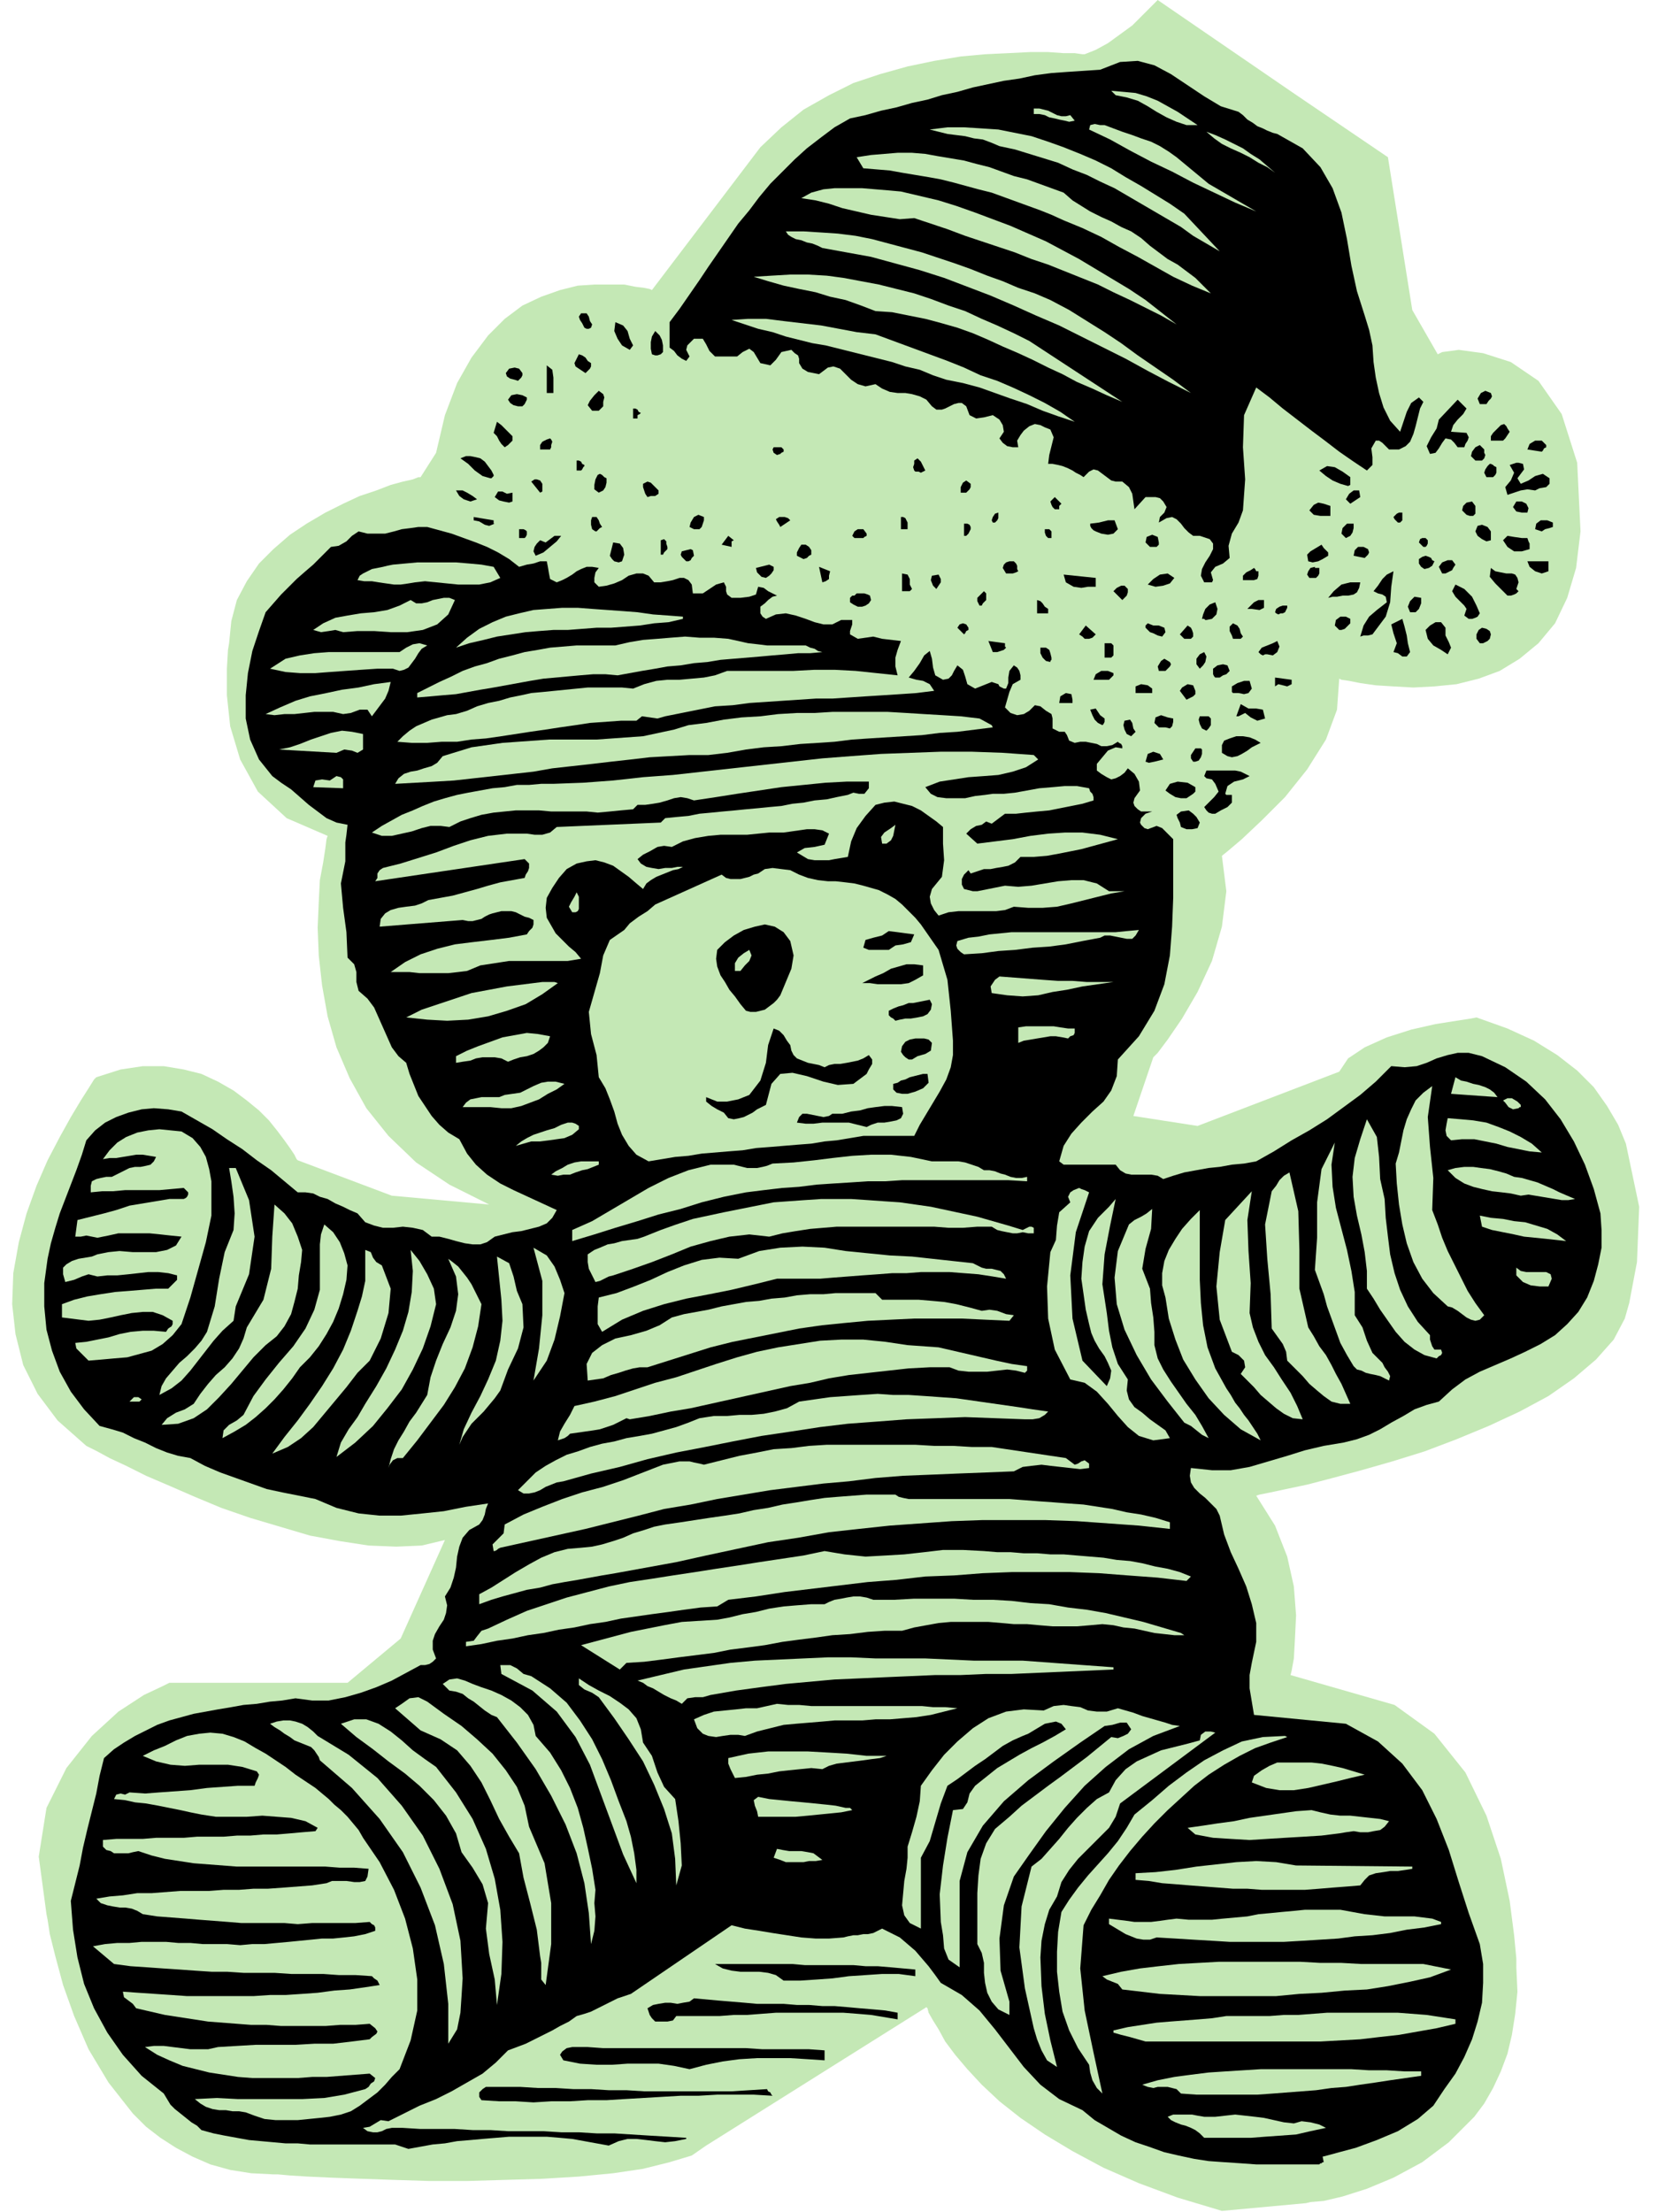
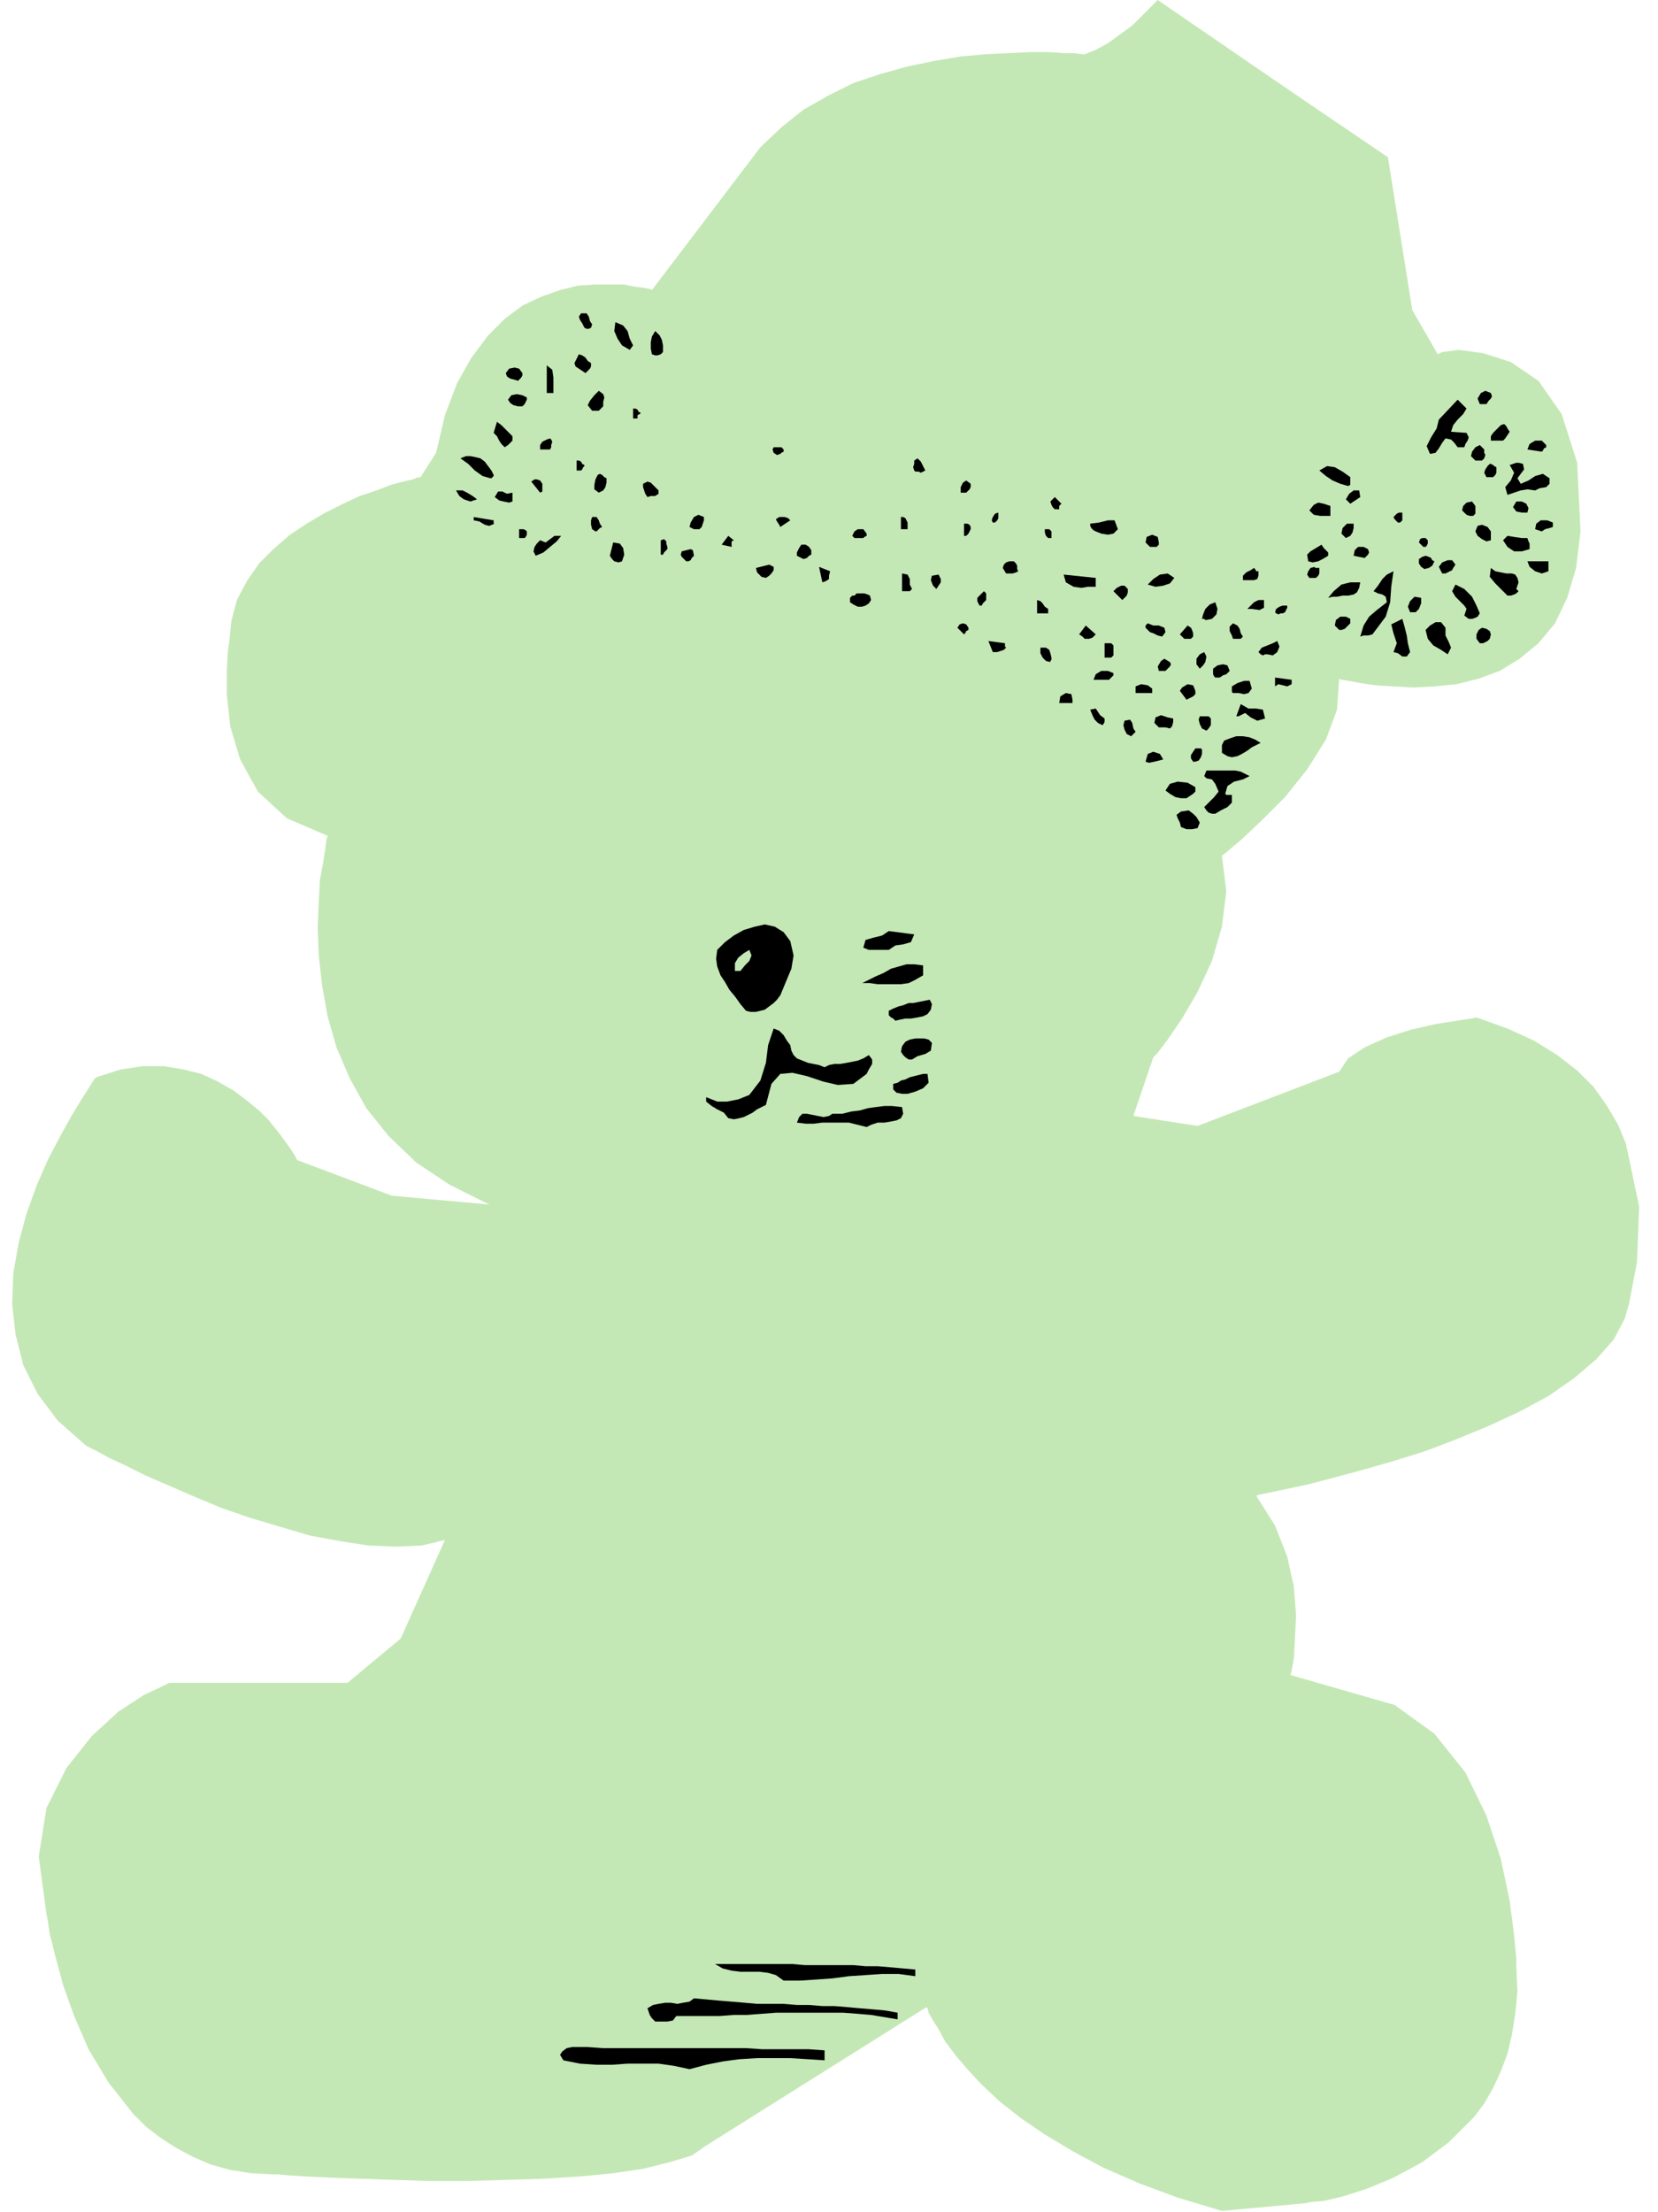
<svg xmlns="http://www.w3.org/2000/svg" width="1.497in" height="1.997in" fill-rule="evenodd" stroke-linecap="round" preserveAspectRatio="none" viewBox="0 0 1498 1998">
  <style>.pen1{stroke:none}.brush2{fill:#c4e8b5}.brush3{fill:#000}</style>
  <path d="m1135 1351 3-1 10-2 14-3 19-4 23-6 26-7 28-8 29-9 29-11 29-12 28-13 26-14 23-16 20-17 16-18 10-19 4-14 7-37 2-50-12-57-7-17-10-17-12-17-15-15-18-14-21-13-24-11-28-10-5 1-13 2-19 3-22 5-22 7-20 9-15 10-8 12-128 49-58-9 18-53 4-4 9-12 13-19 14-24 13-28 9-31 4-32-4-32 5-4 13-11 18-17 21-21 20-25 17-27 10-27 2-28 2 1 7 1 10 2 14 2 16 1 18 1 19-1 20-2 20-5 19-7 18-11 17-14 15-18 11-23 8-27 4-33-3-62-14-44-21-30-25-17-25-8-22-3-15 2-4 2-23-40-22-138-84-57-124-85-2 2-5 5-7 7-9 9-11 8-11 8-11 6-10 4h-2l-7-1h-10l-14-1h-16l-20 1-21 1-22 2-24 4-24 5-25 7-24 8-22 11-23 13-20 16-19 18-98 129-2-1-5-1-8-1-10-2h-27l-15 1-16 4-17 6-17 8-16 12-15 15-15 20-13 23-11 29-8 34-14 22h-2l-5 2-9 2-11 3-13 5-15 5-15 7-16 8-17 10-15 10-15 13-13 13-11 16-9 17-5 19-2 20-1 6-1 17v24l3 28 9 30 16 29 26 24 37 16-1 3-1 8-2 13-3 16-1 20-1 23 1 25 3 27 5 28 8 28 12 28 15 27 20 25 25 24 30 20 36 18-88-8-85-32-1-1-2-4-4-6-5-7-6-8-8-10-9-9-11-9-12-9-14-8-15-7-16-4-18-3h-19l-20 3-22 7-2 2-5 8-7 11-9 15-10 18-11 21-10 23-9 25-7 26-5 28-1 28 3 27 7 28 13 26 18 24 26 23 2 1 8 4 11 6 15 7 18 9 21 9 23 10 24 10 26 9 27 8 27 8 27 5 26 4 25 1 23-1 21-5-40 89-48 40H153l-6 3-17 8-23 15-24 22-23 29-18 36-7 44 7 52 1 5 2 13 5 20 7 26 10 28 13 30 18 30 22 28 12 12 13 10 14 9 15 8 16 7 18 5 19 3 20 1h4l11 1 16 1 22 1 27 1 29 1 32 1h34l34-1 34-1 33-2 31-3 27-4 24-6 20-6 13-9 199-125 1 1 1 4 4 7 5 8 6 11 9 12 11 13 13 14 16 15 19 15 22 15 25 15 28 15 32 14 35 13 40 12 76-7 4-1 12-1 17-4 22-7 24-10 26-14 24-18 23-23 9-12 8-14 7-15 6-16 4-17 3-19 2-20-1-22v-8l-2-21-4-31-8-38-13-39-19-39-28-35-36-26-94-27 1-4 2-11 1-18 1-21-2-26-6-27-11-28-17-27z" class="pen1 brush2" />
-   <path d="m1195 1948 4-1 11-3 15-4 19-7 19-8 18-11 14-12 10-15 10-14 8-15 7-16 5-16 4-17 1-18v-17l-3-18-10-28-9-28-9-29-11-28-13-26-18-24-22-20-29-16-83-8-2-12-2-12v-12l2-11 4-19v-17l-4-17-5-16-7-16-7-15-6-16-4-17-3-6-5-5-5-5-5-4-5-5-3-5-1-6 1-7 19 2h17l17-3 17-5 17-5 16-5 17-4 18-3 12-3 11-4 10-5 10-6 11-6 10-6 11-4 11-3 12-11 12-9 13-7 14-6 14-6 13-6 14-7 13-8 11-10 10-11 8-13 6-15 4-15 3-15v-16l-1-15-6-22-8-22-10-21-12-20-14-18-17-16-19-13-21-10-12-3h-10l-9 2-10 3-9 4-9 3-11 1-12-1-14 14-14 12-15 11-15 11-16 10-16 9-16 10-16 9-11 2-11 1-11 2-10 1-11 2-11 2-10 3-9 3-5-3-6-1h-18l-5-1-5-3-4-5h-47l-4-3 4-14 7-11 9-10 10-10 10-9 7-10 5-13 1-15 19-21 14-23 9-24 5-26 2-26 1-26v-53l-5-5-5-5-5-2-8 3-3-1-3-3-1-2 1-4 2-2 2-2 3-1 3-1h-10l-3-2-3-3-1-3 1-4 5-7-1-8-4-7-6-5-3 4-4 3-4 2-4 1-4-2-5-3-4-3v-6l5-6 5-6 7-3 6 1v-2l-1-2-2-1-1-1-5 3-5 1h-5l-4-2-5-1-5-1h-5l-5 1-5-2-2-5-2-3h-5l-6-3v-9l-1-4-5-3-5-4-5-1-5 5-5 3-6 1-6-2-5-5 2-7 2-7 3-7 7-4v-4l-1-4-2-3-3-2-4 5-1 6v5l-2 5h-2l-2-1-2-1-1-2-6-2-5 2-5 2-5 2-7-4-2-7-2-6-5-4-3 5-2 4-3 3-5 1-7-4-2-7-1-8-2-7-5 4-4 7-5 7-5 6 7 2 6 1 6 3 4 6-16 2-15 1-15 1-16 1-15 1-15 1h-15l-15 1-15 1-15 1-15 1-15 2-16 1-15 3-15 3-15 3-7 2-7-1-7-1-5 4h-14l-14 1-14 1-13 2-14 2-13 2-14 2-13 2-13 2-14 2-13 1-13 2h-14l-13 1h-14l-13-1 5-5 6-5 6-4 7-3 7-3 7-2 7-2 8-1 10-3 9-4 10-3 10-2 10-3 10-2 9-2 11-1 10-1 10-1 10-1 10-1h31l10 1 10-4 11-3 10-1h11l11-1 11-1 10-2 11-4h60l19-1h18l19 1 19 2 19 2-2-8v-8l2-7 3-8-17-2-8-2-7 1-7 1-7-4v-3l1-3 1-3v-4h-10l-8 4h-8l-8-2-8-3-9-3-9-2-9 1-9 4-3-2-2-3v-6l4-3 3-3 4-3 4-1-4-2-4-2-4-3-5-1-2 7-6 2-8 1h-8l-4-3-1-3v-4l-2-4-7 2-6 4-6 4h-9l-1-8-3-4-4-2h-4l-6 2-5 1-6 1h-6l-5-6-5-2h-6l-7 2-6 4-7 3-7 2-7 1-4-4v-4l1-5 3-4-6-1h-5l-5 2-4 2-4 3-5 3-4 2-5 2-6-3-1-5-1-6-1-5h-6l-6 2-6 1-7 2-9-7-10-6-10-5-10-4-11-4-11-4-11-3-11-3h-8l-7 1-8 1-7 2-8 2h-16l-8-2-6 4-5 5-7 4-7 1-8 8-8 8-7 6-8 7-7 7-7 7-7 8-7 8-6 17-6 18-4 20-2 20v21l4 19 8 18 12 15 8 6 9 6 8 7 8 7 8 6 8 6 9 4 10 2-1 9-1 7v17l-4 20 2 22 3 22 1 23 6 6 2 7v9l2 8 8 7 6 8 4 9 4 9 4 9 4 9 6 8 7 6 3 10 4 10 4 10 6 9 6 9 7 8 8 7 10 6 7 13 8 10 10 9 12 8 12 6 13 6 13 6 13 6-4 7-5 5-7 3-8 2-8 2-8 1-8 2-8 2-7 5-6 2h-7l-7-1-8-2-7-2-8-2h-7l-8-6-9-2-9-1-9 1h-9l-8-2-8-3-7-8-7-3-6-3-7-3-7-4-7-2-6-3-7-1h-7l-12-10-12-10-13-9-13-10-14-9-13-9-14-8-14-8-12-2-13-1-11 1-12 3-11 4-10 5-9 7-8 9-4 13-5 14-5 13-5 13-5 13-4 13-4 14-3 14-3 22v21l2 21 5 19 7 19 10 18 12 16 14 15 11 3 10 3 10 5 10 4 10 5 10 4 10 3 11 2 13 7 14 6 14 5 14 5 14 5 14 3 15 3 15 3 19 8 20 5 19 2h19l20-2 19-2 20-4 20-3-2 5-1 5-2 5-3 4-9 5-6 7-3 8-2 9-1 10-2 9-3 9-5 8 2 8-1 7-2 6-4 6-4 7-2 6v8l3 8-3 3-3 2-4 1h-4l-13 7-13 7-14 6-14 5-14 4-15 3h-15l-15-2-12 2-11 1-12 2-12 1-11 2-12 2-11 2-11 2-11 3-11 3-11 4-10 5-10 5-10 6-9 6-9 8-4 16-3 16-4 16-4 16-4 17-3 16-4 16-4 16 2 26 4 25 6 24 9 22 12 22 14 20 17 19 20 16 3 5 3 5 4 4 5 4 5 4 5 4 5 3 4 4 11 3 10 2 11 2 11 2 11 1 11 1 11 1h11l11 1h77l12 4 11-2 11-2 11-1 11-2 12-1 11-1 12-1 12-1h34l12 1 11 1 11 2 11 2 11 2 9-4 8-2h8l9 1 8 1 9 1 9-1 10-2v-1l-16-1-17-1-16-1-16-1h-16l-16-1h-16l-16-1h-32l-16-1h-16l-16-1h-31l-16-1h-10l-5 1-4 2-4 1h-4l-5-1-4-3 6-1 5-3 5-3 7 1 14-7 14-7 15-6 14-7 14-8 14-8 12-10 11-11 8-3 8-3 8-4 8-4 8-4 7-4 8-4 7-5 7-2 6-2 6-3 6-3 6-3 6-3 6-2 6-2 91-62 12 3 13 2 12 2 13 2 13 2 13 1h12l13-1 4-1 5-1h4l5-1h4l5-1 4-2 4-2 8 4 8 4 7 6 7 6 6 7 6 7 6 8 5 7 19 11 16 14 14 17 13 17 13 17 15 16 17 13 21 10 11 9 12 7 12 7 13 6 12 4 14 5 13 3 14 3 13 2 14 1 15 1 14 1h57l1-1h1l1-1h1l-1-5zm-41-1827 23 13 16 17 11 19 8 22 5 24 4 24 5 23 7 22 4 13 3 14 1 15 2 14 3 14 4 13 6 12 9 10 3-9 3-9 4-8 7-5 4 4-3 6-2 8-2 8-2 7-3 7-4 4-6 3h-9l-3-3-3-3-3-2h-3l-4 7 1 8v7l-5 5-12-8-13-9-13-10-12-9-13-10-13-10-12-10-12-9-11 25-1 29 2 29-2 28-4 11-6 10-3 11 1 11-6 5-7 3-4 5 2 7-1 2h-7l-3-6 1-6 3-6 4-6 3-6v-5l-3-4-9-3h-6l-4-3-4-4-3-4-4-4-4-2-5 1-7 4 1-5 4-4 2-5-3-5-3-3-4-1h-9l-10 11-1-7-1-7-3-6-6-5h-6l-4-1-4-3-4-3-4-3-4-1-4 2-5 5-3-2-4-2-3-2-4-2-5-2-4-1-5-1h-4l1-8 2-8 2-8-3-7-5-2-4-2-5-1-5 2-5 4-3 4-3 5 1 6h-5l-5-1-4-3-3-4 4-6-1-6-3-5-6-4-8 2-7 1-6-3-3-8-4-3h-3l-4 1-4 2-4 2-3 1h-5l-4-3-5-6-6-3-7-2-6-1h-7l-7-1-7-3-6-4-9 2-7-2-6-4-5-5-5-5-6-2-5 1-8 6-5-1-5-1-5-3-3-5v-4l-1-3-3-2-3-3-9 2-5 7-5 5-9-2-3-5-3-5-4-3-6 3-5 4h-20l-5-5-3-6-3-5h-8l-3 3-3 3-1 4 2 4 1 2-3 4-4-2-4-3-3-4-4-3v-23l9-12 9-13 9-13 8-12 9-13 9-13 9-13 10-12 9-12 10-12 11-11 11-11 11-10 13-10 12-9 14-8 14-3 14-4 14-3 14-4 14-3 13-4 14-3 14-4 14-3 14-3 14-2 14-3 15-2 14-1 15-1 15-1 18-7 16-1 15 4 15 8 15 10 15 10 15 9 16 5 4 3 4 4 5 3 4 3 5 2 4 2 5 2 4 1z" class="pen1 brush3" />
  <path d="M1082 113h-10l-9-3-9-4-9-5-8-5-9-5-10-3-10-2-4-4 11 1 11 1 10 3 10 4 9 5 9 5 9 6 9 6zm-115-9 4 5-5 1-4-1-5-1-4-1-5-1-4-2-5-1h-5v-5h5l4 1 4 1 4 2 4 2 4 1h4l4-1zm103 89 32 34-12-7-12-7-11-8-12-7-12-7-12-7-12-7-12-7-13-6-12-6-13-5-13-6-13-4-13-4-13-4-14-3-7-3-8-3-8-1-8-2-8-1-8-1-8-2-8-2 16-2h15l16 1 15 1 15 3 15 3 15 5 14 5 15 6 14 6 14 7 13 8 14 8 13 8 13 8 13 9zm22-27 43 25-19-8-19-9-19-9-19-10-19-9-19-10-18-10-19-9 1-4 4-1 5 1h4l8 3 8 3 9 3 8 3 9 3 8 4 8 5 7 5 29 24zm60-10-7-5-8-4-8-5-8-4-9-4-8-4-7-5-7-6 8 3 9 4 8 4 8 4 7 5 8 5 7 6 7 6zm-191 18 8 7 8 5 8 5 10 5 9 4 9 5 9 4 9 6 8 7 8 6 8 6 9 5 8 6 8 6 7 7 7 7-17-7-17-8-16-9-16-9-17-9-16-9-17-8-17-7-11-5-10-4-11-4-11-4-11-4-11-4-12-3-11-3-11-3-12-3-11-2-12-2-12-2-11-2-12-1-12-1-6-10 13-2 12-1 12-1h13l12 1 11 2 12 2 12 2 11 3 12 3 11 4 11 4 12 3 11 4 11 4 11 4zm102 119-14-8-14-7-14-7-15-7-14-7-15-6-15-6-15-6-15-5-15-6-15-5-15-5-15-5-16-6-15-5-15-5-13 1-13-2-13-2-13-3-13-3-12-4-12-3-13-2 9-5 11-3 10-1h25l12 1 12 1 11 1 17 4 17 4 16 5 17 6 16 6 16 6 16 7 16 7 15 8 15 8 15 9 15 9 15 9 15 10 14 11 14 11zm-114-22 17 9 16 10 16 10 15 10 15 11 16 11 16 11 16 12-20-10-19-10-20-11-20-10-20-10-20-10-21-9-20-9-21-9-21-8-21-8-22-7-22-6-22-6-22-4-22-4-4-2-5-2-5-1-5-2-5-1-4-2-3-2-2-3h16l16 1 15 1 16 2 15 3 15 4 15 4 15 4 15 5 15 5 14 5 15 6 14 5 14 6 15 5 14 6zm65 92-14-6-13-6-14-6-13-7-13-6-14-7-13-6-14-6-13-6-14-6-14-5-14-4-15-4-15-3-15-3-15-1-13-5-14-5-14-3-13-4-15-3-14-3-14-4-13-4 16-1 17-1h16l17 1 15 2 16 3 16 3 16 4 16 4 15 5 16 6 15 5 15 7 14 6 15 7 14 7 84 55z" class="pen1 brush2" />
  <path d="m535 293-1 3-2 1h-2l-2-1-2-4-2-3-1-3 2-3h5l2 3 1 4 2 3z" class="pen1 brush3" />
  <path d="m856 326 15 6 15 7 15 5 14 6 15 7 14 7 14 8 13 9-15-5-14-5-14-6-15-5-14-5-14-5-15-4-15-3-12-4-12-5-13-3-12-4-12-3-12-3-12-3-12-3-12-3-12-2-12-3-12-3-12-4-13-3-12-4-12-4 15-1h16l16 2 17 2 17 2 16 3 16 3 17 2 65 24z" class="pen1 brush2" />
  <path d="m572 312-3 4-7-4-4-6-3-7 1-8 7 3 4 5 2 7 3 6zm27 6-2 2-3 1h-2l-3-1-1-5v-6l1-5 3-5 4 4 2 4 1 5v6zm-65 10v3l-1 2-2 2-2 2-3-2-3-2-3-2-1-3 4-8 3 1 3 2 2 3 3 2zm-34 27h-6v-25l5 4 1 7v14zm-28-18v2l-1 2-1 1-2 2-3-1-4-1-3-2-1-3 3-4 5-1 4 1 3 4zm73 30-2 2-2 2h-6l-4-5 2-4 4-5 4-4 4 3 1 3-1 4v4zm802-12 1 3-1 2-2 2-2 3h-6l-2-5 3-5 4-2 5 2zm-871 4v2l-1 2-1 2-2 2h-4l-4-1-3-2-2-3 3-4 5-1 5 1 4 2zm849 10-3 5-5 5-4 5-2 6 14 1 2 4-1 3-2 3-1 3h-6l-3-4-3-3-5-1-3 4-3 5-3 4-5 1-3-7 4-8 5-8 2-8 17-18 8 8zm-746 4-1 1-2 1v3h-4v-9h2l2 1 1 2 2 1zm-116 21v4l-2 2-2 2-3 2-3-3-2-3-2-4-3-3 3-10 4 3 3 3 4 4 3 3zm901-4-2 3-2 3-2 2h-11v-4l2-3 4-4 3-3 3-1 2 2 1 2 2 3zm-866 14-1 2h-9v-4l2-3 4-2 3-1 1 1 1 2-1 3v2zm899-2v2l-2 1-1 2-1 1-13-2 2-5 5-3h6l4 4zm-56 4v3l1 2-1 3-2 2h-6l-2-2-2-2 1-4 3-4 4-2 4 4zm-633 0v2l-2 1-1 1-3 1-3-2-1-3 1-2h7l2 2zm-262 23v1l-1 1-1 1h-1l-7-2-7-5-6-6-7-5 5-2h4l5 1 4 1 4 3 3 4 3 4 2 4zm390-4-2 1-2 1-2-1h-3l-1-1-1-3 1-3v-3l3-2 3 3 2 4 2 4zm-308-5v1l-1 1-1 2-1 1h-4v-9h2l2 1 1 2 2 1zm848-1 1 5-3 4-3 4 3 5 7-3 6-4 7-2 6 4v5l-3 3-6 1-4 2-7-1-6 1-6 2-6 2-2-7 5-6 3-7-4-7 3-1 3-1h2l4 1zm-24 3v5l-1 2-2 2h-6l-2-4 1-3 2-3 2-2h1l2 1 1 1 2 1zm-132 9v7l-2 1-7-2-7-3-6-4-6-5 7-4 7 1 7 4 7 5zm-672 1v4l-1 4-2 3-4 2-4-3v-4l1-5 2-4 2-1 2 1 2 2 2 1zm-58 5v7l-2 1-8-10 3-2h2l3 1 2 3zm105 6v3l-3 2h-4l-3 1-2-3-1-3-1-3v-3l4-2 3 1 4 4 3 3zm282-6v3l-1 2-1 1-2 2h-5v-5l2-4 3-2 4 3zm-446 14-6 2-6-2-4-3-3-5h6l4 2 5 3 4 3zm32-6v8l-3 1-5-1-4-1-4-3 3-5h4l4 2 5-1zm766 4-9 6-4-4 3-5 4-3h5l1 6zm-270 6-1 1-1 1v3h-4l-2-2-1-2-1-3 4-4 6 6zm374 2v7l-2 2h-3l-3-1-2-2-2-2 1-4 3-3 5-1 3 4zm47 6h-5l-5-1-3-4 3-5h5l4 2 2 4-1 4zm-178 3h-9l-6-1-4-4 4-5 4-2 5 1 6 2v9zm-300-3v5l-1 2-2 2h-2l-1-2 1-3 2-3 3-1zm365 0v7l-2 2h-2l-1-1-2-2-1-2 2-2 1-1 2-1h3zm-631 4v3l-1 3-1 3-2 2h-5l-2-1-2-1 1-4 3-5 4-2 5 2zm-190 3v3h1l-5 2-4-1-5-3-5-1v-3l18 3zm98 6-2 1-1 1-2 2h-1l-3-2-1-4v-4l1-3h4l2 3 1 3 2 3zm170-6-9 6-1-2-2-3-1-2 3-2h5l3 1 2 2zm106 2v6h-6v-11h2l2 1 1 2 1 2zm190 6-4 4-5 1-6-1-5-2-2-1-2-2-1-2v-2l8-1 8-2h6l3 8zm393-6v4l-3 1-4 1-3 2-6-2 1-5 4-3h6l5 2zm-526 4v2l-1 2-1 2-2 2h-2v-11h3l2 1 1 2zm346-3v4l-1 4-2 3-4 2-4-4 1-5 4-4h6zm124 7v8l-4 1-4-2-4-3-2-4 2-5 4-1 5 2 3 4zm-871 0v3l-1 2-1 1h-5v-8h4l2 1 1 1zm307 2v2l-2 1-1 1h-8l-2-2 2-4 3-2h5l3 4zm167-2v6h-3l-2-2-1-3v-3h4l1 1 1 1zm-443 4-4 5-6 5-6 5-7 3-2-4 1-4 2-3 3-3 5 2 4-3 4-3h6zm156 4-2 1v5l-9-2 6-8 5 4zm384 2v2l-1 1-1 1h-6l-2-2-2-2 1-5 5-2 5 2 1 5zm335 6-7 2h-7l-6-4-4-6 4-4 6 1 7 1h5l1 3 1 2v5zm-92-8v3l-1 2-1 1h-2l-1-1-2-2-1-1 1-3 2-1h3l2 2zm-687 6v2l-1 1-2 2-1 2h-2v-13l3-1 2 2v2l1 3zm-41 13-3 1-4-1-2-2-2-3 3-12 6 1 3 4 1 6-2 6zm171-6-2 1-2 2-3 1-2-1-4-2v-3l2-4 2-3h4l3 2 2 3v4zm467 1-5 3-4 2-5 1-4-1-1-6 3-3 5-3 5-3 2 3 2 2 2 2v3zm-573 0-2 2-1 2-2 1h-2l-2-2-2-2-1-2 1-3 4-1 4-1 2 1 1 5zm609-6 1 3-1 2-1 1-2 2-10-2 1-5 3-3h5l4 2zm60 11-2 4-3 2-4 1-3-2-2-3v-4l3-2 3-1 3 1 2 1 1 2 2 1zm19 3-2 3-1 2-2 1-4 2h-3l-1-2-1-2-1-2 3-4 5-2h4l3 4zm84 6-6 2-6-2-5-4-2-5h19v9z" class="pen1 brush3" />
  <path d="m452 522-9 4-10 2h-19l-10-1-10-1-10-1-9 1-6 1-7 1h-6l-7-1-7-1-6-1h-7l-6-1 2-4 3-2 4-2 4-2 5-1 5-1 4-1 5-1 11-1 11-1h35l12 1 11 1 11 2 6 10z" class="pen1 brush2" />
  <path d="m920 516-2 1-3 1h-6l-3-5 1-3 2-2 3-1h4l2 2 1 2v3l1 2zm-221-4v3l-2 3-2 2-3 2-4-1-2-2-2-2-1-4 4-1 4-1 4-1 4 2zm51 4-1 4v3l-3 2-3 1-3-14 10 4zm442-3v5l-1 2-2 2h-6l-2-3 1-3 2-3 4-1v1h4zm-55 3v4l-1 3-3 1h-10v-4l3-3 4-2 3-2 1 1 1 2h2zm233 16 2 2-2 2-2 1-3 1h-3l-5-5-6-6-5-6 1-8 4 3 5 1 5 1h5l3 1 2 3 1 4-2 6zm-111-16-2 14-1 14-4 13-9 12-3 4-4 1h-4l-3 1 3-10 5-8 7-6 9-7-1-5-3-2-4-1-4-2 4-5 4-6 4-4 6-3zm-435 16-2 2h-7v-16l5 1 2 4v5l2 4zm237-10-4 5-6 2-7 1-7-2 5-5 6-4 7-1 6 4zm-213-3 2 4v3l-2 3-2 3-3-3-2-5 1-4 6-1zm142 11h-7l-6 1-7-1-7-4-2-7 29 3v8zm239-4-1 5-2 4-3 2-5 1h-5l-5 1h-4l-4 1 5-6 7-6 8-2h9zm-210 6v3l-1 3-2 2-2 2-8-8 3-3 4-2h3l3 3zm318 22-2 3-2 1-3 1h-3l-4-3 1-3 1-3-2-3-4-4-4-4-3-5 3-6 8 4 7 7 4 8 3 7zm-446-12-1 1-2 2-1 2h-2l-2-4v-3l3-3 3-3 2 2v6zm-105-4 1 4-2 3-3 2-3 1h-4l-2-1-2-1-3-2v-4l2-2h2l2-2h7l3 1 2 1z" class="pen1 brush3" />
  <path d="m411 542-6 13-10 9-13 5-14 2h-15l-15-1h-15l-13 1-7-2-6 1-7 1-7-2 9-6 11-5 11-2 12-2 12-1 12-2 11-4 10-5 5 3h5l5-1 5-2 5-1 5-1h5l5 2z" class="pen1 brush2" />
  <path d="M1284 540v5l-2 5-3 3h-5l-2-5 2-5 4-4 6 1zm-337 10v4h-10v-12l3 1 2 2 2 3 3 2zm195-8v7l-4 2-7-1h-4l3-3 3-3 4-2h5zm-44 2 2 6-1 5-4 4-5 1h-1l-1-1h-2l1-4 2-5 4-4 5-2zm65 3v2l-1 2-1 2-2 1h-2l-2 1-2-1-1-1 1-3 3-2 3-1h4z" class="pen1 brush3" />
  <path d="M617 557v2l-13 3-13 1-13 2-13 1-13 1h-13l-13 1-13 1h-13l-13 1-12 1-13 2-13 2-12 3-13 3-12 4 10-9 11-8 12-6 12-5 12-3 13-3 13-1 13-1h14l13 1 14 1 14 1 13 1 14 2 14 1 13 1z" class="pen1 brush2" />
  <path d="M1220 559v4l-2 2-3 3-3 1h-2l-1-1-2-2-1-1 1-5 4-3h5l4 2zm54 30-3 4h-4l-4-3-4-1 3-8-3-9-2-8 10-5 2 7 2 8 1 7 2 8zm34 2-6-4-7-4-5-6-2-8 4-4 5-3h5l4 5v7l3 6 2 5-3 6zm-433-24v2l-2 1-1 2-1 1-6-6 2-3 3-1 3 1 2 3zm178 4-3 4-4-1-4-2-3-1-2-2-2-2v-2l2-2 5 2h5l5 2 1 4zm70 4-2 2h-7l-1-3-2-4v-4l3-3 4 2 2 3 1 4 2 3zm-133-2-3 3-3 1h-4l-2-2-3-2 6-8 9 8zm88 2-2 2h-6l-4-4 7-8 3 2 1 2 1 3v3zm268 2-2 2-2 1-2 1h-3l-3-4v-4l2-4 3-2 4 1 3 2 1 3-1 4z" class="pen1 brush3" />
  <path d="m728 583 4 2 4 1 3 2 4 1-11 1h-11l-11 1-12 1-11 1-12 1-12 1-12 1-12 2-12 1-12 2-12 1-11 2-12 2-11 2-11 2-11-1h-11l-12 1-11 1-11 1-11 1-12 2-11 2-11 2-11 2-12 2-11 2-11 2-12 1-11 1-12 1v-4l10-5 10-5 11-5 10-5 11-4 11-3 11-4 12-3 11-3 12-2 11-2 12-1 12-1h35l13-3 12-2 13-1 12-1 13-1 13 1h13l13 1 9 2 9 2 9 1 8 1h35z" class="pen1 brush2" />
  <path d="M908 581v3l1 1-2 2-3 1-3 1h-4l-4-10 15 2zm246-2 2 5-2 5-4 3-5-1h-2l-2 1-2-1-2-2 3-4 5-2 5-2 4-2z" class="pen1 brush3" />
  <path d="m386 583-5 3-3 4-3 5-3 4-3 4-4 2-4 1-6-2h-14l-15 1-14 1-14 1-13 1h-14l-13-1-14-3 14-9 13-3 13-2 13-1h64l6-4 6-3 6-1 7 2z" class="pen1 brush2" />
  <path d="M1006 585v7l-2 2h-6v-13h6l2 2v2zm-56 9v2l-1 1v1l-4-1-3-3-2-4v-5h5l3 2 1 3 1 4zm138-5 2 4-1 5-2 3-3 3-3-4v-5l3-4 4-2zm-31 9 1 2-1 2-2 2-2 2h-6l-1-4 3-5 3-2 5 3zm54 8-3 3-3 1-3 2h-4l-1-1-1-2v-5l4-3 5-1 4 1 2 5zm-105 2v2l-1 1-2 2-1 1h-14l2-5 5-3h6l5 2zm161 10-4 2-4-1-4-1-3 2v-8l15 2v4zm-36 4-3 4-4 1-5-1h-5l-1-1v-5l5-3 6-2h5l2 7z" class="pen1 brush3" />
  <path d="m353 616-2 8-3 7-6 8-6 8-4-6h-7l-8 3-7 1-9-2h-17l-9 1-9 1h-9l-9 1-8-1 13-6 14-6 13-4 15-3 14-3 15-2 14-3 15-2z" class="pen1 brush2" />
  <path d="M1041 622v4h-15v-6l5-2 6 1 4 3zm39 2v3l-2 2-4 2-2 1-6-8 2-3 5-3 5 1 2 5zm-111 8v3h-12l1-6 5-3 5 1 1 5zm174 17-7 2-6-3-5-4-6 3h-2l4-11 7 4h7l6 1 2 8zm-145 0v3l-1 2-1 1-4-2-3-3-2-4-2-5 5-1 2 3 2 3 4 3z" class="pen1 brush3" />
  <path d="m896 655 1 2-16 2-16 2-16 1-16 2-16 1-16 1-16 1-15 1-16 2-15 1-16 1-17 2-16 1-16 2-17 3-17 2h-17l-18 1-18 1-17 2-18 2-17 2-18 2-18 2-17 3-18 2-18 2-18 2-18 2-17 1-18 1-18 1 3-5 5-4 6-2 6-1 6-2 7-2 5-3 5-6 13-4 13-4 14-2 14-2 14-1 14-1 14-1h43l14-1 14-1 14-1 14-3 14-3 13-4 16-2 16-3 16-2 17-1 16-2 17-1h16l16-1h50l17 1 16 1 17 1 16 1 17 2 11 6z" class="pen1 brush2" />
  <path d="M1060 649v3l-1 4-2 2-4-1h-6l-2-2-2-2 1-5 5-2 6 2 5 1zm34 0v6l-2 3-2 2-4-2-2-4-1-4 1-3h8l2 2zm-68 12-4 4-4-2-2-4-1-4 1-4 5-1 2 3 1 5 2 3z" class="pen1 brush3" />
  <path d="m328 677-5 3-5-2-7-1-7 3-52-3 10-2 9-3 10-4 9-3 9-3 10-2 9 1 10 2v14z" class="pen1 brush2" />
  <path d="m1139 671-4 2-4 2-4 3-5 3-4 2-5 1-4-1-5-3v-7l2-4 5-2 6-2h6l6 1 5 2 5 3zm-53 6v4l-1 3-2 3-3 1h-2l-2-3v-3l2-3 2-3h5l1 1z" class="pen1 brush3" />
  <path d="m938 686-11 7-12 4-13 3-13 1-14 1-13 2-13 2-13 5 5 6 6 3 8 1h17l9-2 9-1 7-1h10l10-1 11-2 11-2 12-1 11-1h11l11 2 1 3 2 2 1 3v3l-10 3-10 2-10 2-10 2-11 1-10 1-9 1h-10l-4 3-4 3-4 3-5-2-4 3-5 1-5 3-4 4 10 9 16-2 16-2 16-3 16-2 15-1h16l16 2 16 4-11 3-11 3-11 3-10 2-10 2-11 2-12 1h-12l-5 5-6 3-5 1-6 1-5 1h-6l-6 2-6 2-2-3-4 4-2 4v5l2 4 4 1 4 1h4l5-1 5-1 5-1 5-1 5-1 12 1 12-1 12-2 12-2 12-1h11l12 3 11 7h14l-12 2-12 3-12 3-12 3-13 3-13 1h-13l-13-1-8 3-8 1h-34l-9 1-9 3-4-5-3-6-1-6 2-7 9-11 2-15-1-15v-15l-6-5-7-5-7-5-8-4-8-2-8-2-9 1-8 2-9 10-8 11-5 12-3 14-6 1-6 1-5 1h-13l-6-1-5-3-5-3 7-4 9-1 9-2 4-10-6-3-7-1h-7l-7 1-7 1-7 1h-13l-10 1-10 1h-24l-11 1-12 2-11 3-10 5-7-1-6 1-7 4-6 3-5 4 3 4 5 3 5 1 6 1 6-1h6l5-1h5l-4 2-5 1-5 2-5 2-5 2-5 3-4 3-3 5-6-5-7-6-7-5-7-5-8-3-8-2-8 1-9 2-9 5-7 8-6 9-5 9-1 9 1 9 4 7 4 7 6 6 6 6 6 5 5 6-12 2h-53l-13 2-13 2-12 5-8 1-9 1h-26l-9-1h-17l13-9 14-7 15-5 16-4 16-2 17-2 16-2 16-3 2-3 3-3 1-3v-4l-4-2-4-1-4-2-4-2-4-1h-9l-4 1-4 1-3 1-4 2-3 2-4 1-4 1h-4l-5-1-75 6 1-7 4-5 5-3 7-2 7-1 8-1 6-2 6-3 11-2 11-2 11-3 11-3 10-3 11-3 11-2 11-2 1-3 2-3 1-3v-4l-4-4-135 20 2-3v-4l2-3 3-2 16-4 16-5 16-5 16-6 15-5 16-4 17-2h18l7 1h7l7-2 6-5 94-4 4-4 10-1 11-1 10-2 11-1 10-1 11-1 10-1 11-1 10-1 11-1 10-2 10-1 10-2 11-1 9-2 10-2 5-2 5 1h5l4-5v-6h-20l-19 1-20 2-20 2-20 3-20 3-19 3-20 3-6-2-6-1-6 1-6 2-7 2-6 1-7 1h-7l-4 4-11 1-10 1-11 1-10-1h-32l-11-1h-21l-10 1-10 1-11 2-10 3-9 3-10 5-8-1h-9l-8 2-9 3-9 2-9 2h-9l-9-3 9-6 9-5 9-5 10-4 9-4 10-4 10-3 11-3 10-2 11-2 11-2 11-1 11-2h11l11-1h11l27-1 27-2 27-3 27-2 27-3 27-3 27-3 27-3 27-3 26-2 27-2 27-1 27-1h28l28 1 28 2 4 4z" class="pen1 brush2" />
  <path d="m1051 686-4 1-4 1-5 1-3-1 2-7 5-2 6 2 3 5zm78 15-6 3-8 2-6 4-2 7 1 1h5v7l-4 4-6 3-5 3h-3l-3-1-2-2-2-3 4-4 5-5 4-5-3-7-3-4-5-1-2-2 2-5h26l5 1 4 2 4 2z" class="pen1 brush3" />
  <path d="m310 712-27-1 2-6 6-1 7 1 6-4 4 1 2 2v8z" class="pen1 brush2" />
  <path d="M1080 711v4l-2 2-3 2-3 2h-5l-5-1-5-3-4-3 4-6 7-2 9 1 7 4zm4 32-2 5-5 1h-5l-5-2-1-4-2-4-1-3 4-3 7-1 4 3 3 3 3 5z" class="pen1 brush3" />
  <path d="m809 745-1 5-1 5-2 4-4 3h-4l-1-6 3-4 6-4 4-3zm-29 55 7 2 7 2 8 4 7 4 6 5 6 6 6 6 5 6 16 23 8 27 3 28 2 27v13l-2 11-4 11-6 11-6 10-6 10-6 10-5 10h-46l-12 2-12 2-11 1-12 2-13 1-12 1-12 1-13 1-12 2-13 1-12 1-12 1-12 2-12 1-12 2-12 2-11-6-7-8-6-10-4-10-3-11-4-11-4-10-6-10-2-20-5-19-2-20 6-21 4-14 3-16 6-14 13-9 5-6 8-6 8-5 7-6 60-27 4 3 4 1h9l4-1 4-1 4-2 4-1 6-4 7-1 8 1 8 1 8 4 8 3 9 2 9 1h7l9 1 8 1 8 2zm-257 21-1 2-2 1h-3l-3-5 2-4 3-5 2-4 2 4v11z" class="pen1 brush2" />
  <path d="m714 850 3 13-2 12-5 12-5 12-3 4-3 3-4 3-4 3-4 1-4 1h-5l-4-1-5-6-5-7-5-6-4-7-4-6-3-8-1-7 1-8 7-7 8-6 9-5 10-3 9-2 9 2 8 5 6 8z" class="pen1 brush3" />
  <path d="m1029 840-3 5-3 3h-5l-5-1-5-1-5-1h-5l-4 2-16 3-15 3-15 2-15 1-16 2-15 1-15 2-16 1-3-2-3-3-1-3 1-4 10-3 9-1 10-2 10-1 10-1h94l10-1 11-1z" class="pen1 brush2" />
  <path d="m826 844-3 7-7 2-7 1-6 4h-18l-5-2 2-7 7-2 8-2 6-4 23 3z" class="pen1 brush3" />
  <path d="M669 877h-5v-7l3-5 5-4 5-3 2 5-2 5-4 4-4 5z" class="pen1 brush2" />
  <path d="m834 881-7 4-6 3-7 1h-21l-7-1h-7l6-3 6-3 7-3 7-4 7-2 7-2h7l8 1v9z" class="pen1 brush3" />
  <path d="m1006 887-14 2-14 2-14 3-13 2-13 3-14 1-14-1-14-2-1-6 2-3 2-3 4-3 13 1 13 1 13 1 14 1h13l13 1h24zm-502 1-14 10-15 9-17 6-17 5-18 3-19 1-18-1-19-2 14-7 15-5 15-5 15-5 16-3 16-3 16-2 16-2h11l3 1z" class="pen1 brush2" />
  <path d="m842 907-1 5-3 4-4 2-5 1-6 1h-5l-5 1-4 1-2-2-2-1-2-2v-4l4-2 5-2 4-1 5-2h4l5-1 5-1 5-1 2 4z" class="pen1 brush3" />
  <path d="M971 929v4l-1 2-3 1-2 2-5-1-6-1h-5l-6 1-6 1-6 1-6 1-5 2v-14l7-1h25l6 1 7 1h6z" class="pen1 brush2" />
  <path d="m714 944 1 5 2 4 3 3 5 2 5 2 5 1 5 1 5 2 4-2 5-1h5l6-1 5-1 5-1 5-2 5-3 3 4v4l-3 5-2 4-12 9-14 1-13-3-15-5-13-3-11 1-8 9-5 19-4 2-4 2-4 3-4 2-4 2-4 1-5 1-5-1-4-5-6-3-5-3-5-4v-4l5 2 5 2h9l5-1 5-1 5-2 5-2 10-13 5-16 2-16 5-15 5 2 4 4 3 5 3 4z" class="pen1 brush3" />
  <path d="m497 936-2 6-4 4-4 3-5 3-6 2-6 1-6 2-5 2-6-3-6-1h-11l-6 1-5 2-7 1-6 1v-6l10-5 10-4 11-4 11-4 11-2 11-2 10 1 11 2z" class="pen1 brush2" />
  <path d="m842 942-1 7-5 3-7 2-5 3h-3l-3-2-2-2-2-3 1-5 3-4 4-2 5-1h8l4 1 3 3zm-4 28 1 8-5 5-7 3-7 2h-5l-5-1-3-3v-5l4-1 3-2 4-1 4-2 4-1 4-1 4-1h4z" class="pen1 brush3" />
  <path d="m1353 991-42-3 4-15 5 3 5 1 6 2 5 1 6 2 4 2 4 3 3 4zm-843-12-7 5-8 4-8 5-8 3-8 3-9 2h-9l-10-1h-25l3-4 4-3 5-1 5-1h16l5-2 7-1 7-1 6-3 6-3 7-3 6-1h7l8 2zm784 2-4 28 2 27 3 28-1 29 5 13 4 12 5 12 6 12 6 12 6 12 7 11 8 11-4 4-4 1-4-1-4-2-4-3-4-3-5-3-4-1-13-12-10-13-8-15-6-17-4-17-3-18-2-19-1-18 3-10 2-10 2-10 3-10 4-9 4-8 7-7 8-6zm80 17v2h-1l-1 1-5 1-4-2-3-4-2-2 4-2h4l5 3 3 3z" class="pen1 brush2" />
  <path d="m815 1000 1 6-2 4-4 2-5 1-6 1h-6l-6 2-4 2-8-2-8-2h-24l-8 1h-7l-8-1 2-5 3-3h4l5 1 5 1 5 1 5-1 3-2h9l8-2 8-1 7-2 7-1 8-1h7l9 1z" class="pen1 brush3" />
  <path d="m1393 1041-11-1-10-2-10-2-10-3-10-2-10-2h-11l-10 1-4-4-1-5 1-6 1-5 12 1 11 1 12 2 11 4 10 4 10 5 10 6 9 8zm-142 42 1 17 2 17 2 16 4 17 5 15 7 15 9 14 11 12v4l1 3 1 3 2 3h6l1 3-1 2-2 1-2 2-11-3-9-5-9-7-8-9-7-10-7-10-6-10-6-9v-16l-2-17-3-16-4-17-3-17-1-18 2-17 5-17 6-18 9 16 2 18 1 20 4 18zm-728-63-6 5-7 3-7 1-7 1-8 1h-8l-7 2-7 2 5-4 5-3 6-3 6-2 6-2 7-2 6-3 6-2h4l3 1 3 2v3zm-359 2 10 6 7 8 5 9 3 11 2 11v31l-5 24-7 25-7 25-8 24-8 10-9 8-10 6-11 3-11 3-12 1-11 1-12 1-4-4-3-3-4-4-1-5 10-1 10-2 10-2 10-3 10-2 11-1h10l11 1 2-3 3-2 1-2v-3l-9-5-9-3h-9l-10 1-10 2-9 2-10 2-10 1-24-3v-12l11-4 12-3 12-2 13-2 13-1 12-1 12-1h11l3-3 3-3 2-2v-4l-8-2-9-1h-9l-9 1-9 1-10 1h-9l-9 1-8-2-6 2-7 3-8 2-2-7v-6l3-3 5-3 6-2 6-1 6-1 5-2 10-2 10-1 12 1h21l10-2 8-4 5-8-10-1-9-1-10-1h-28l-9 2-10 2-5-1-5-1-5 1h-5l2-15 12-3 12-3 11-3 12-4 12-2 12-2 12-2h13l2-1 1-1 1-2v-2l-4-4-11 1-11 1h-31l-11 1H92l-10 1v-6l1-4 4-2 4-1 5-1h5l4-2 4-2 4-2 4-2 5-1h5l5-1 4-1 3-3 2-4-6-1-6-1h-6l-6 1-6 1-6 1h-6l-6 1 6-8 7-7 8-5 10-4 10-2 10-1 10 1 10 1z" class="pen1 brush2" />
  <path d="m1224 1188 7 11 4 12 5 11 9 9 2 4 3 4 2 4-1 4-4-2-4-2-4-1-5-1-4-1-4-2-4-1-3-3-6-10-6-11-4-11-4-11-4-11-3-11-4-11-4-11 2-29v-32l4-30 12-24-3 20 1 20 3 19 5 19 5 19 4 19 3 19v21zm-335-131h5l5 1 5 2 4 1 5 2 5 1h5l5-1v4l-17-1h-96l-15 1h-16l-15 1-16 1-15 1-16 2-15 1-17 2-16 2-20 4-20 5-19 6-20 5-19 6-20 6-19 6-20 6v-10l18-8 17-10 17-10 17-10 18-9 18-7 20-5h21l4 1 4 1 4 1h9l5-1 4-1 5-2 19-1 19-2 16-2 18-2 17-1h18l18 2 19 4h24l6 1 6 2 6 2 5 3zm-348-8v3l-5 2-5 2-5 1-6 2-5 2h-6l-5 1-6-1 4-3 6-3 5-3 6-2 6-1h16zm882 34-6 1h-6l-6-1-6-1-6-1-6-1-6-1-7 1-9-2-8-1-9-1-9-2-8-2-8-3-8-5-7-7 7-2 8-1h8l7 1 8 1 8 2 7 2 7 3 7 1 7 2 7 2 7 3 7 3 6 3 7 3 7 3zm-1210-28 12 29 5 33-5 34-12 29-2 13-10 9-8 9-7 9-7 9-7 9-8 9-9 7-11 6 2-8 4-7 6-7 6-7 7-6 7-7 6-7 5-8 7-23 4-25 5-24 8-20 1-15-1-15-2-14-2-12h6z" class="pen1 brush2" />
  <path d="m1165 1059 8 35 1 35v35l8 35 5 8 5 9 6 8 5 9 4 8 5 9 4 9 4 9h-9l-8-2-7-5-6-5-7-6-6-7-7-7-7-7-1-8-3-7-5-7-5-7-1-31-3-32-2-31 6-30 4-5 3-5 4-4 5-3zm-181 18-12 36-5 39 2 39 9 38 22 23 3-7 1-7-3-7-3-6-5-7-4-7-3-7-2-8-3-13-2-14-2-14 1-15 2-14 4-14 8-12 10-10 6-7-5 24-5 26-2 27 4 26 2 16 3 15 5 15 9 14-1 10 2 8 5 7 7 5 7 6 7 5 7 5 4 7-15 2-13-4-10-8-9-10-9-11-10-11-11-8-13-3-14-27-6-28-1-29 3-31 5-11 1-13 2-12 10-9-2-5 2-4 3-2 5-2 2 1 3 1 2 1 2 1z" class="pen1 brush2" />
  <path d="m1129 1186 3 13 5 13 6 12 8 11 7 11 8 12 6 12 5 12-9-1-8-4-7-5-7-6-7-6-6-7-6-6-6-6 4-6-1-6-5-5-6-3-11-29-3-30 3-31 5-29 24-26-4 26 1 28 2 29-1 27zm-205-75 2-1 2-1 2-1h2l2 1v5h-5l-5-1-5 1h-4l-5-1-5-1-4-1-5-3h-13l-13 1h-13l-13-1h-88l-12 1-12 1-13 2-12 2-12 3-18-2-18 2-17 4-18 5-17 7-18 7-17 6-18 6-4 1-4 2-4 2-4 1-3-6-3-6-1-6v-7l6-4 5-2 7-3 6-1 7-2 7-1 7-1 6-2 15-6 14-5 15-5 14-3 14-3 15-3 15-3 15-3 14-1 14-1 15-1h27l15 1 14 1 15 1 14 2 14 2 14 3 14 3 14 3 14 4 14 4 13 4zm-651 18-1 11-2 12-1 12-3 12-3 11-6 11-7 9-10 8-11 11-10 12-10 12-11 12-11 11-12 8-14 5-15 1 5-6 8-5 8-3 8-5 6-9 7-9 7-8 8-7 7-8 6-9 4-9 3-10 15-25 7-28 1-29 2-29 9 8 7 9 5 12 4 12zm768-37-1 18-5 18-3 18 7 18 1 13 2 13 1 13v12l3 12 5 10 7 11 7 10 7 10 8 10 6 10 6 11-6-3-5-4-5-4-6-3-15-19-15-20-13-22-11-23-7-23-2-24 3-24 10-24 5-4 6-3 5-3 5-4z" class="pen1 brush2" />
  <path d="m1108 1254 4 6 4 7 4 5 4 6 4 5 4 6 4 6 3 6-18-10-15-13-14-15-12-17-11-18-7-18-6-19-3-19-3-11v-11l2-11 4-10 6-10 6-9 8-9 8-8v63l1 21 2 20 4 20 7 19 10 18zm307-133-9-1-9-1-10-1-10-1-9-2-10-2-10-2-9-3-2-10 10 2 11 1 10 2 10 1 10 3 10 3 9 5 8 6zm-1101 22-1 13-3 13-4 13-5 12-6 11-7 11-8 10-9 9-7 10-8 10-8 9-8 8-9 8-9 7-10 6-11 6 1-7 5-5 7-4 6-5 9-17 11-15 12-15 13-15 11-16 8-17 5-18v-41l1-9 3-9 8 7 6 9 4 10 3 11zm565-2 4 2 4 2 4 1h5l4 1 4 1 3 3 2 4-12-2-13-2-13-1-13-1h-26l-13 1h-13l-13 1-14 1-13 1-13 1-12 1h-39l-20 5-21 5-20 4-21 4-20 5-19 6-19 8-18 11-4-7v-16l1-8 16-4 16-6 15-6 15-7 15-6 16-5 16-2 17 1 19-7 19-3 20-1 20 1 19 3 20 2 20 2 20 1 55 6zm-369 27-4 21-5 21-7 19-12 18 5-29 3-30v-31l-8-30 12 7 7 10 5 12 4 12z" class="pen1 brush2" />
  <path d="m345 1143 8 21-2 22-7 23-10 20-11 11-10 13-10 12-10 12-10 12-11 10-12 8-14 6 11-15 12-15 11-15 11-16 10-16 9-17 7-17 6-18 4-13 3-14v-28l5 2 2 5 3 4 5 3z" class="pen1 brush2" />
  <path d="m394 1178-5 20-7 20-9 19-10 18-13 17-13 16-16 15-17 13 4-13 7-12 8-11 7-12 10-16 9-16 8-17 7-17 5-17 3-18 1-19-2-19 8 10 7 12 6 13 2 14zm78 0 1 21-5 19-9 19-7 19-5 7-5 6-5 6-5 5-6 6-4 6-4 6-3 7 4-14 7-15 8-15 7-15 7-17 4-18 2-18-1-19-4-39 11 6 4 12 3 13 5 12z" class="pen1 brush2" />
  <path d="m435 1178-3 20-5 19-7 19-9 17-10 16-12 16-12 16-13 16h-5l-4 2-3 4-1 3 2-8 3-9 4-8 5-8 5-9 6-8 5-8 5-8 3-16 5-15 6-15 7-15 5-15 2-15-2-16-7-16 4 3 5 4 4 5 4 5 4 6 3 6 3 6 3 6zm964-16h-8l-8-1-7-3-6-6v-7l4 3 5 1h18l4 2 1 4-3 7zm-602 12h33l12 1 11 1 11 2 12 3 11 3 7-1 7 1 8 3 7 1-4 5-22-1-21-1h-43l-21 1-21 1-21 2-20 2-21 3-20 4-20 4-20 4-20 5-19 6-19 6-19 6h-7l-6 1-7 2-6 2-7 2-7 3-7 1-7 1-1-15 5-10 9-7 12-6 14-3 14-4 12-5 11-7 11-3 11-2 11-2 12-3 11-2 11-2 12-1 11-2 12-1 11-2 12-1h12l11-1h36l6 6z" class="pen1 brush2" />
  <path d="M928 1234v4l-2 2-8-2-8-1-9 1-9 1h-17l-9-1-8-3h-18l-19 1-18 2-18 2-18 2-18 3-17 4-18 3-18 4-18 4-18 4-18 4-18 4-18 3-19 4-18 3-3-1-6 3-6 3-6 2-6 2-6 1-7 1-7 1-7 1-2 2-3 2-3 1-3 1 2-8 4-7 5-8 4-8 18-4 19-5 18-6 18-6 19-5 18-6 18-6 19-6 18-5 19-4 19-3 19-3 19-1h20l20 2 20 3 14 1 14 1 13 3 13 3 13 3 13 3 14 3 14 2z" class="pen1 brush2" />
  <path d="m947 1275-3 3-5 3-6 1h-7l-27-1-27-1-26 1-27 1-26 2-27 2-25 3-26 4-27 4-26 5-25 5-26 5-26 6-25 7-26 6-25 7-6 1-5 2-5 2-5 3-5 2-5 1h-5l-5-3 8-8 8-8 9-6 9-5 10-5 10-3 11-4 11-3 11-2 11-3 12-2 11-2 11-3 11-3 11-4 10-4 13-2h12l11-1h11l11-1 10-2 11-3 11-6 14-2 14-2 14-1 14-1 15-1 14 1h14l15 1 14 1 14 1 14 2 14 2 14 2 14 2 13 2 14 2zm-819-11-2 2h-9l2-2 2-2h4l3 2z" class="pen1 brush2" />
  <path d="m971 1323 3-1 3-2 3-1 4 3v4l-8 1-9-1-9-1-9-1-8-1-9 1-8 1-8 4-25 1-26 1-24 1-25 1-25 2-24 3-23 2-24 3-24 3-24 4-24 4-24 5-24 4-23 6-24 6-24 6-77 17-2 1-1 1-2 1h-1l-1-6 5-5 5-5 1-8 17-9 17-7 18-7 18-6 19-5 18-6 18-7 18-7 5-1 5-1 5-1h9l4 1 5 1 4 1 16-4 16-4 16-3 15-3 16-1 16-2 16-1h80l17 1h17l17 1h18l67 10 8 6z" class="pen1 brush2" />
  <path d="M846 1354h66l13 1 13 1 14 1 13 1 14 1 13 2 13 2 13 3 13 2 13 3 13 4v6l-28-3-28-2-28-2-29-1h-56l-28 1-28 2-28 2-28 3-27 3-28 5-27 4-28 6-28 6-27 6-11 2-11 2-11 2-11 2-11 2-12 2-11 2-11 2-12 2-11 2-11 3-12 2-11 3-11 3-10 3-11 4v-9l11-6 11-7 11-7 12-7 11-6 12-5 12-3 12-1 10-1 9-2 10-3 9-3 9-4 10-3 9-3 10-2 14-2 13-2 13-2 14-2 13-2 13-3 13-2 13-3 13-2 12-2 13-2 12-1 13-1 13-1h26l3 2 4 1 5 1h25z" class="pen1 brush2" />
  <path d="m1076 1424-4 4-26-3-27-2-26-2-26-1h-53l-26 1-26 2-26 1-26 3-26 2-25 3-25 3-25 3-26 4-25 3-10 6-15 1-15 2-14 2-15 2-14 2-14 2-14 3-14 2-14 3-14 2-14 3-14 2-14 3-14 2-14 3-14 2v-4l7-1 3-4 4-5 6-2 17-8 18-8 18-6 18-6 19-5 19-5 19-4 20-3 19-3 20-3 19-3 20-3 19-3 20-3 20-3 19-4 18 3 19 2 18-1 17-1 18-2 17-2h18l19 1 12 1h12l12 1h12l12 1h12l12 1 12 1 12 1 12 2 12 1 11 2 12 3 11 2 11 3 10 4z" class="pen1 brush2" />
  <path d="m1067 1475 3 2h-9l-9-1-9-1-9-2-9-2-10-1-9-2-10-1-11 1-12 1h-22l-12-1-11-1h-12l-11-1-12-1h-34l-11 1-11 2-11 2-11 3h-16l-15 1-16 2-16 1-14 2-16 2-15 2-16 3-15 2-16 2-15 3-16 2-16 2-15 2-16 2-16 1-6 6-35-22 15-4 15-4 15-4 15-3 15-3 16-3 16-1 16-1 11-2 12-3 12-2 12-3 13-2 12-1 13-1h12l4-2 5-2 6-1 5-1 6-1h6l6 1 6 2h19l18-1h36l17 1h18l17 1 17 2 17 1 17 3 17 2 17 3 17 4 17 4 17 5 17 5z" class="pen1 brush2" />
  <path d="M1006 1506v2l-23 1-23 1-23 1-23 1h-23l-23 1h-23l-23 1-23 1-22 1-23 1-22 2-22 2-23 3-22 3-23 4-7 2h-7l-7 1-5 5-5-3-5-2-6-3-5-3-5-3-5-2-4-3-5-2 21-5 21-5 21-3 21-3 22-2 22-1 22-1 22-1h21l22 1h45l22 1 22 1h44l82 6zm-526 8 17 11 15 13 12 16 11 17 9 18 8 19 7 19 7 18 4 14 3 15 2 15v12l-12-26-10-27-10-27-10-27-13-25-17-23-22-19-28-15-1-8h9l6 3 6 5 7 2z" class="pen1 brush2" />
  <path d="m484 1568 13 15 10 16 8 16 7 18 5 18 4 18 4 19 3 19-1 12 1 12-1 13-3 12-2-28-4-27-7-27-10-26-13-26-14-24-17-24-18-23-5-2-6-4-5-4-5-4-5-3-5-4-6-2-6-1-6-6 6-4 7-1 7 2 7 3 8 3 9 3 9 4 9 5 8 6 7 7 5 9 2 10zm97 6 8 12 5 15 6 13 10 11 3 20 2 20 1 20-5 18-1-24-3-23-7-22-9-22-10-21-13-20-13-19-14-19-6-4-7-3-5-4v-6l9 6 9 5 10 5 9 6 8 6 7 8 4 10 2 12z" class="pen1 brush2" />
  <path d="m478 1650 14 33 6 36v37l-5 37-4-5v-15l-1-6-3-24-6-24-6-23-4-22-9-15-9-16-8-17-8-16-10-15-12-14-15-10-18-8-23-20 6-4 7-5 8-1 8 4 15 11 16 11 14 12 14 13 12 15 10 15 7 17 4 19zm387-107-12 3-12 3-13 2-12 1-12 1h-13l-12 1h-25l-11 1-12 1-12 1-11 1-12 3-12 3-11 4-6-1h-7l-7 1-6 1-7-1-5-2-5-5-3-8 9-4 9-3 10-1 10-1 9-1h10l9-2 9-2 10 1h10l11 1h100l10 1h11l11 1zm145 0 7 2 7 2 8 3 7 2 7 2 7 2 6 2 7 1-24 9-22 12-21 16-19 17-18 20-17 21-15 21-14 20-9 26-4 30 1 29 8 28v12l-10-5-6-7-4-8-2-9-1-9v-9l-2-9-4-8v-46l1-16 2-15 5-14 8-13 13-11 11-10 12-9 12-9 11-8 12-9 12-9 11-9 11-9 6 1 5-2 4-2 3-4-4-6h-6l-7 2-7 1-22 15-24 17-23 17-22 19-19 22-14 24-7 26v78l-10-7-4-10-1-12-2-12-1-25 3-26 4-25 5-25 9-1 4-6 2-8 5-7 10-8 10-8 10-6 10-6 11-6 10-5 11-6 10-6-4-5-5-2-5 1-5 1-5 3-5 3-5 3-5 2-9 4-9 5-8 6-8 6-9 6-8 6-8 6-9 6-6 16-5 17-5 17-8 15v64l-10-5-5-7-2-9 1-11 1-11 2-11 1-10v-10l4-13 4-14 3-14 1-14 10-14 11-14 12-12 14-12 14-9 16-6 16-2 18 1 9-4 9-1 7 1 8 1 7 3 8 1h9l10-3z" class="pen1 brush2" />
  <path d="m394 1596 18 23 15 24 12 27 8 27 5 28 2 29-1 29-4 28-2-23-5-23-3-23 2-23-5-17-9-15-10-14-5-17-9-16-11-14-13-13-13-11-15-11-14-11-15-11-14-12 12-4h11l11 4 11 7 10 8 10 9 11 8 10 7z" class="pen1 brush2" />
  <path d="m287 1568 28 17 26 21 22 25 19 27 15 30 12 32 7 33 2 34-1 16-1 15-3 15-8 13v-36l-4-36-8-35-13-34-16-32-21-30-25-28-29-25-1-3-2-3-2-3-3-3-5-2-5-2-5-2-4-3-5-3-4-3-5-3-4-3 6-2 6-1h6l5 1 6 2 5 3 5 4 4 4z" class="pen1 brush2" />
  <path d="m328 1660 15 22 13 25 10 26 7 27 4 28v28l-6 27-10 26-7 7-6 7-7 7-8 6-8 6-8 5-9 3-10 2-9 1-10 1-10 1h-20l-10-1-9-3-8-3-6-1h-6l-6-1h-6l-6-1-6-2-5-3-5-4 20-1 19 1h58l20-1 18-3 19-5 3-2 2-3 3-2 1-3-5-4-13 1-13 1-13 1h-13l-13 1h-41l-13-1-13-2-13-2-12-3-12-3-12-5-11-5-11-7 8-1h9l8 1 8 1 8 1h16l9-2 17-1 17-1h36l17-1h17l17-2 16-2 2-2 4-3 1-2-2-3-5-4-13 1h-14l-13 1h-40l-13-1h-14l-13-1-13-1-13-1-13-2-13-2-13-2-13-3-13-3-3-4-4-3-4-3-1-5 14 1 15 1 15 1 14 1h60l15-1h14l15-1 14-1 15-2 14-1 14-2 13-2-1-2-1-2-3-2-2-2-15-1h-15l-14-1h-29l-15-1h-28l-15-1h-14l-15-1-14-1-15-1-14-1-15-1-15-2-19-16 11-2 11-1h11l11-1h22l11 1h11l11 1h22l12 1 11-1h11l11-1 11-1 10-1 10-1 10-1h10l10-1 9-1 10-2 9-3v-3l-1-2-2-1-2-2-13 1h-39l-13 1-12-1h-39l-12-1-13-1-13-1-12-1-13-1-13-1-13-2-5-3-5-2-6-1h-5l-6-1-5-1-6-2-4-4 12-2 12-1 13-2h13l13-1 13-1h26l13-1h14l13-1h13l14-1 13-1 13-1 13-2 5-2h13l7 1h5l5-1 2-4 1-7-13-1h-13l-13-1h-80l-13-1-13-1-13-1-13-2-13-2-12-3-12-4-5 1-4 1h-13l-3-2-4-1-3-3v-6l12-1h24l12-1h25l12-1h24l12-1h12l12-1h12l12-1 11-1 12-1 2-3-11-6-13-3-13-1-13-1-14 1h-28l-13-2-10-2-9-2-10-2-10-2-11-2-10-1-9-2-10-1 2-4 4-1 4 1 4-2 14 1 13-1 14-1 14-1 15-2 14-1 14-1h15l1-3 2-4 1-3-2-3-13-4-13-2h-26l-13 1-13-1-13-3-12-5 10-5 10-4 10-5 10-4 11-2 10-1 11 1 10 3 10 4 10 6 9 5 9 6 9 6 9 7 9 6 9 6 6 5 6 5 5 5 6 5 6 6 5 6 5 6 4 7zm770-95-86 64-4 12-6 10-9 9-9 9-10 10-8 10-7 11-4 13-7 12-4 13-3 15-1 15 1 26 3 25 5 24 6 24-9-6-5-9-4-10-3-10-8-36-5-37 2-37 9-36 9-7 8-9 8-9 8-10 8-9 9-9 9-8 11-6 6-11 9-10 10-7 11-5 11-5 12-3 12-3 11-3 1-5 4-3h5l4 1z" class="pen1 brush2" />
  <path d="m1163 1569-15 5-14 5-14 7-14 8-14 9-13 10-12 11-12 11-12 12-11 12-11 13-10 13-9 13-8 14-8 13-7 14-3 39 4 38 8 38 8 37-5-5-4-7-2-7-1-7-10-15-8-16-6-17-3-18-2-18v-18l1-18 3-18 7-11 8-11 9-11 9-10 9-10 9-11 8-12 7-12 16-13 15-13 16-12 16-11 17-9 17-8 19-4 20-1 2 1zm-362 17-6 2-8 1-7 1-8 1-8 1-8 1-7 2-6 3-10-1-10 1-10 1-9 1-10 2-10 1-10 2-10 1-2-4-2-4-2-5v-5l18-4 18-2h36l18 1 17 1 18 2h18z" class="pen1 brush2" />
  <path d="m1233 1603-13 3-12 3-13 3-13 3-13 2h-13l-12-2-13-5 2-6 7-5 7-4 7-3h31l9 1 10 2 9 2 10 3 10 3zm-469 30h4l1 1 1 1-10 2-10 1-10 1-10 1-11 1h-34l-1-5-2-5-1-5 4-3 10 2 10 1 10 1 11 1 10 1 10 1 9 1 9 2zm491 12-4 5-4 3-6 1-5 1h-7l-6-1-7 1-6 1-16 2-16 1-17 1-16 1-16 1-17-1-16-1-16-3-7-6 14-2 13-2 15-2 14-3 14-2 14-2 14-2 14-1 8 2 9 2 9 1h9l9 1 9 1 9 1 8 2zm-512 35-6 1h-6l-5 1h-16l-5-2-6-2 3-8 5 1 6 1h11l6 1 5 1 4 3 4 3zm533 6v2l-6 1-7 1h-7l-6 1-7 1-6 2-4 4-4 5-12 1-13 1-12 1-13 1h-39l-13-1h-13l-13-1-13-1-13-1-12-1-13-1-12-2-12-1v-6l18-1 18-2 19-3 18-2 18-2 18-1 18 1 18 3 105 1zm26 50v2l-15 3-16 2-15 3-16 2-16 1-15 2-16 1-16 1-17 1h-49l-16-1-17-1-16-1-17-1-6 2h-6l-6-1-5-2-5-2-5-3-5-3-5-3v-5l8 1 8 1 7 1h15l8-1 7-1 8-1 11 1h21l10-1 11-1 11-1 10-2 11-1 10-1 11-1 10-1h32l11 2 11 2 9 1 9 1h27l8 1 8 1 8 3zm9 43-19 7-18 4-20 4-19 3-20 1-21 2-20 1-21 2h-69l-18-1-18-1-17-2-17-2-4-5-5-2-5-2-4-3 17-4 17-3 17-2 18-2 18-1 18-1h74l18 1h19l18 1h56l25 5z" class="pen1 brush2" />
  <path d="M827 1779v6l-15-2h-15l-15 1-15 1-15 2-14 1-15 1h-15l-7-5-7-2-8-1h-17l-8-1-8-2-7-4h70l11 1h44l11 1h11l12 1 11 1 11 1zm-16 39v6l-12-2-12-2-12-1-13-1h-61l-13 1-13 1h-12l-13 1h-39l-3 4-5 1h-11l-3-3-2-3-1-3-1-3 5-3 5-1 6-1h5l6 1 5-1 6-1 4-3 11 1 11 1 12 1 12 1 11 1h24l12 1h11l12 1h11l12 1 11 1 12 1 11 1 11 2z" class="pen1 brush3" />
  <path d="M1315 1824v4l-17 4-17 3-17 3-18 2-17 2-18 1-18 1h-158l-7-2-7-2-8-2-7-2v-2l13-3 13-2 13-2 12-1 13-1 13-1 12-1 13-2h39l13-1h13l13-1 13-1h64l13 1 13 1 13 2 13 2z" class="pen1 brush2" />
  <path d="M745 1852v9l-15-1-16-1h-30l-16 1-15 2-15 3-15 4-14-3-14-2h-28l-14 1h-14l-15-1-15-3-3-5 2-3 4-3 5-1h14l14 1h129l15 1h42l14 1z" class="pen1 brush3" />
  <path d="M1284 1871v4l-14 2-14 2-13 2-14 2-13 2-13 1-14 2-13 1-13 1-13 1-14 1h-55l-14-1-4-4-4-1-4-1h-9l-4 1-5-1-5-2 14-4 15-3 15-2 16-2 15-1 16-1 16-1h82l16 1h16l16 1h15z" class="pen1 brush2" />
-   <path d="m693 1887 1 2 2 1 1 2 1 1-17-1h-33l-17 1h-16l-17 1-17 1-17 1-16 1h-17l-16 1h-17l-16 1-16-1h-15l-16-1-2-3v-4l3-3 3-2h31l16 1h16l16 1h16l16 1h16l16 1h79l16-1 16-1z" class="pen1 brush3" />
  <path d="m1169 1918 7-2 8 1 8 2 6 3-14 3-13 3-14 1-14 1-13 1h-42l-4-4-4-3-4-2-5-2-4-1-5-2-4-2-3-3 5-2h17l5 1 6 1h10l9-1 9-1 9 1 9 1 8 1 9 2 9 2 9 1z" class="pen1 brush2" />
</svg>